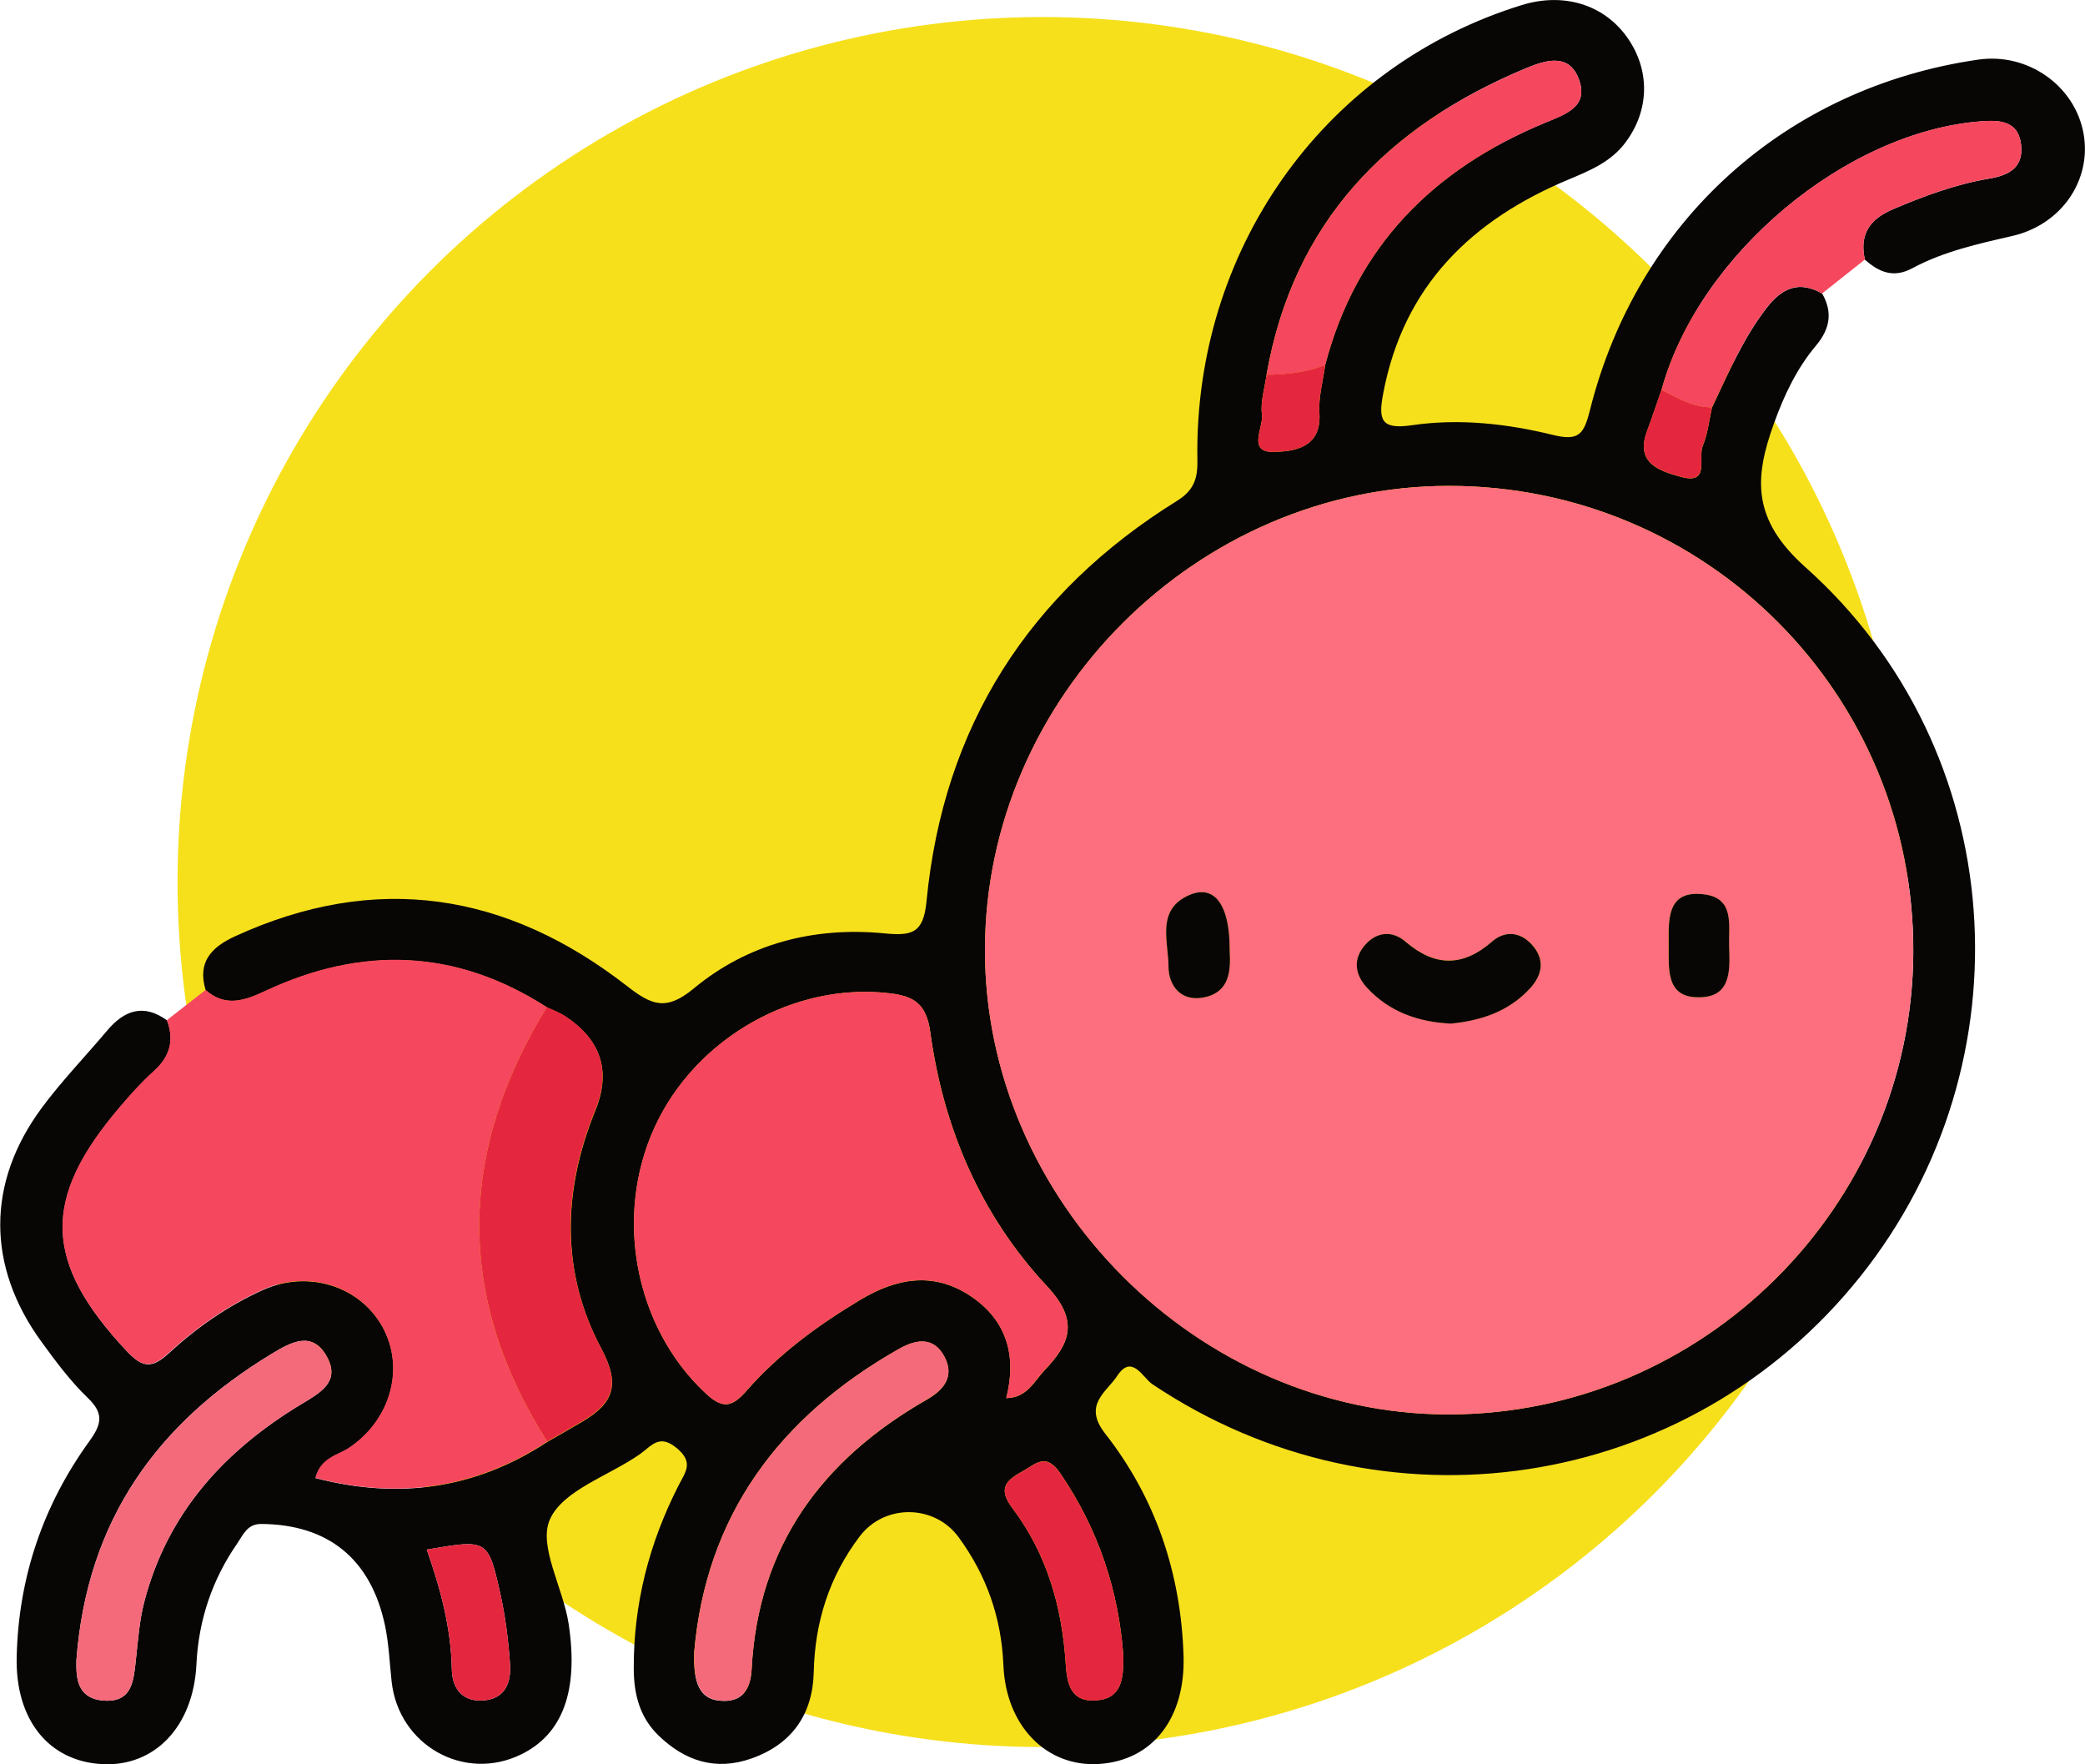
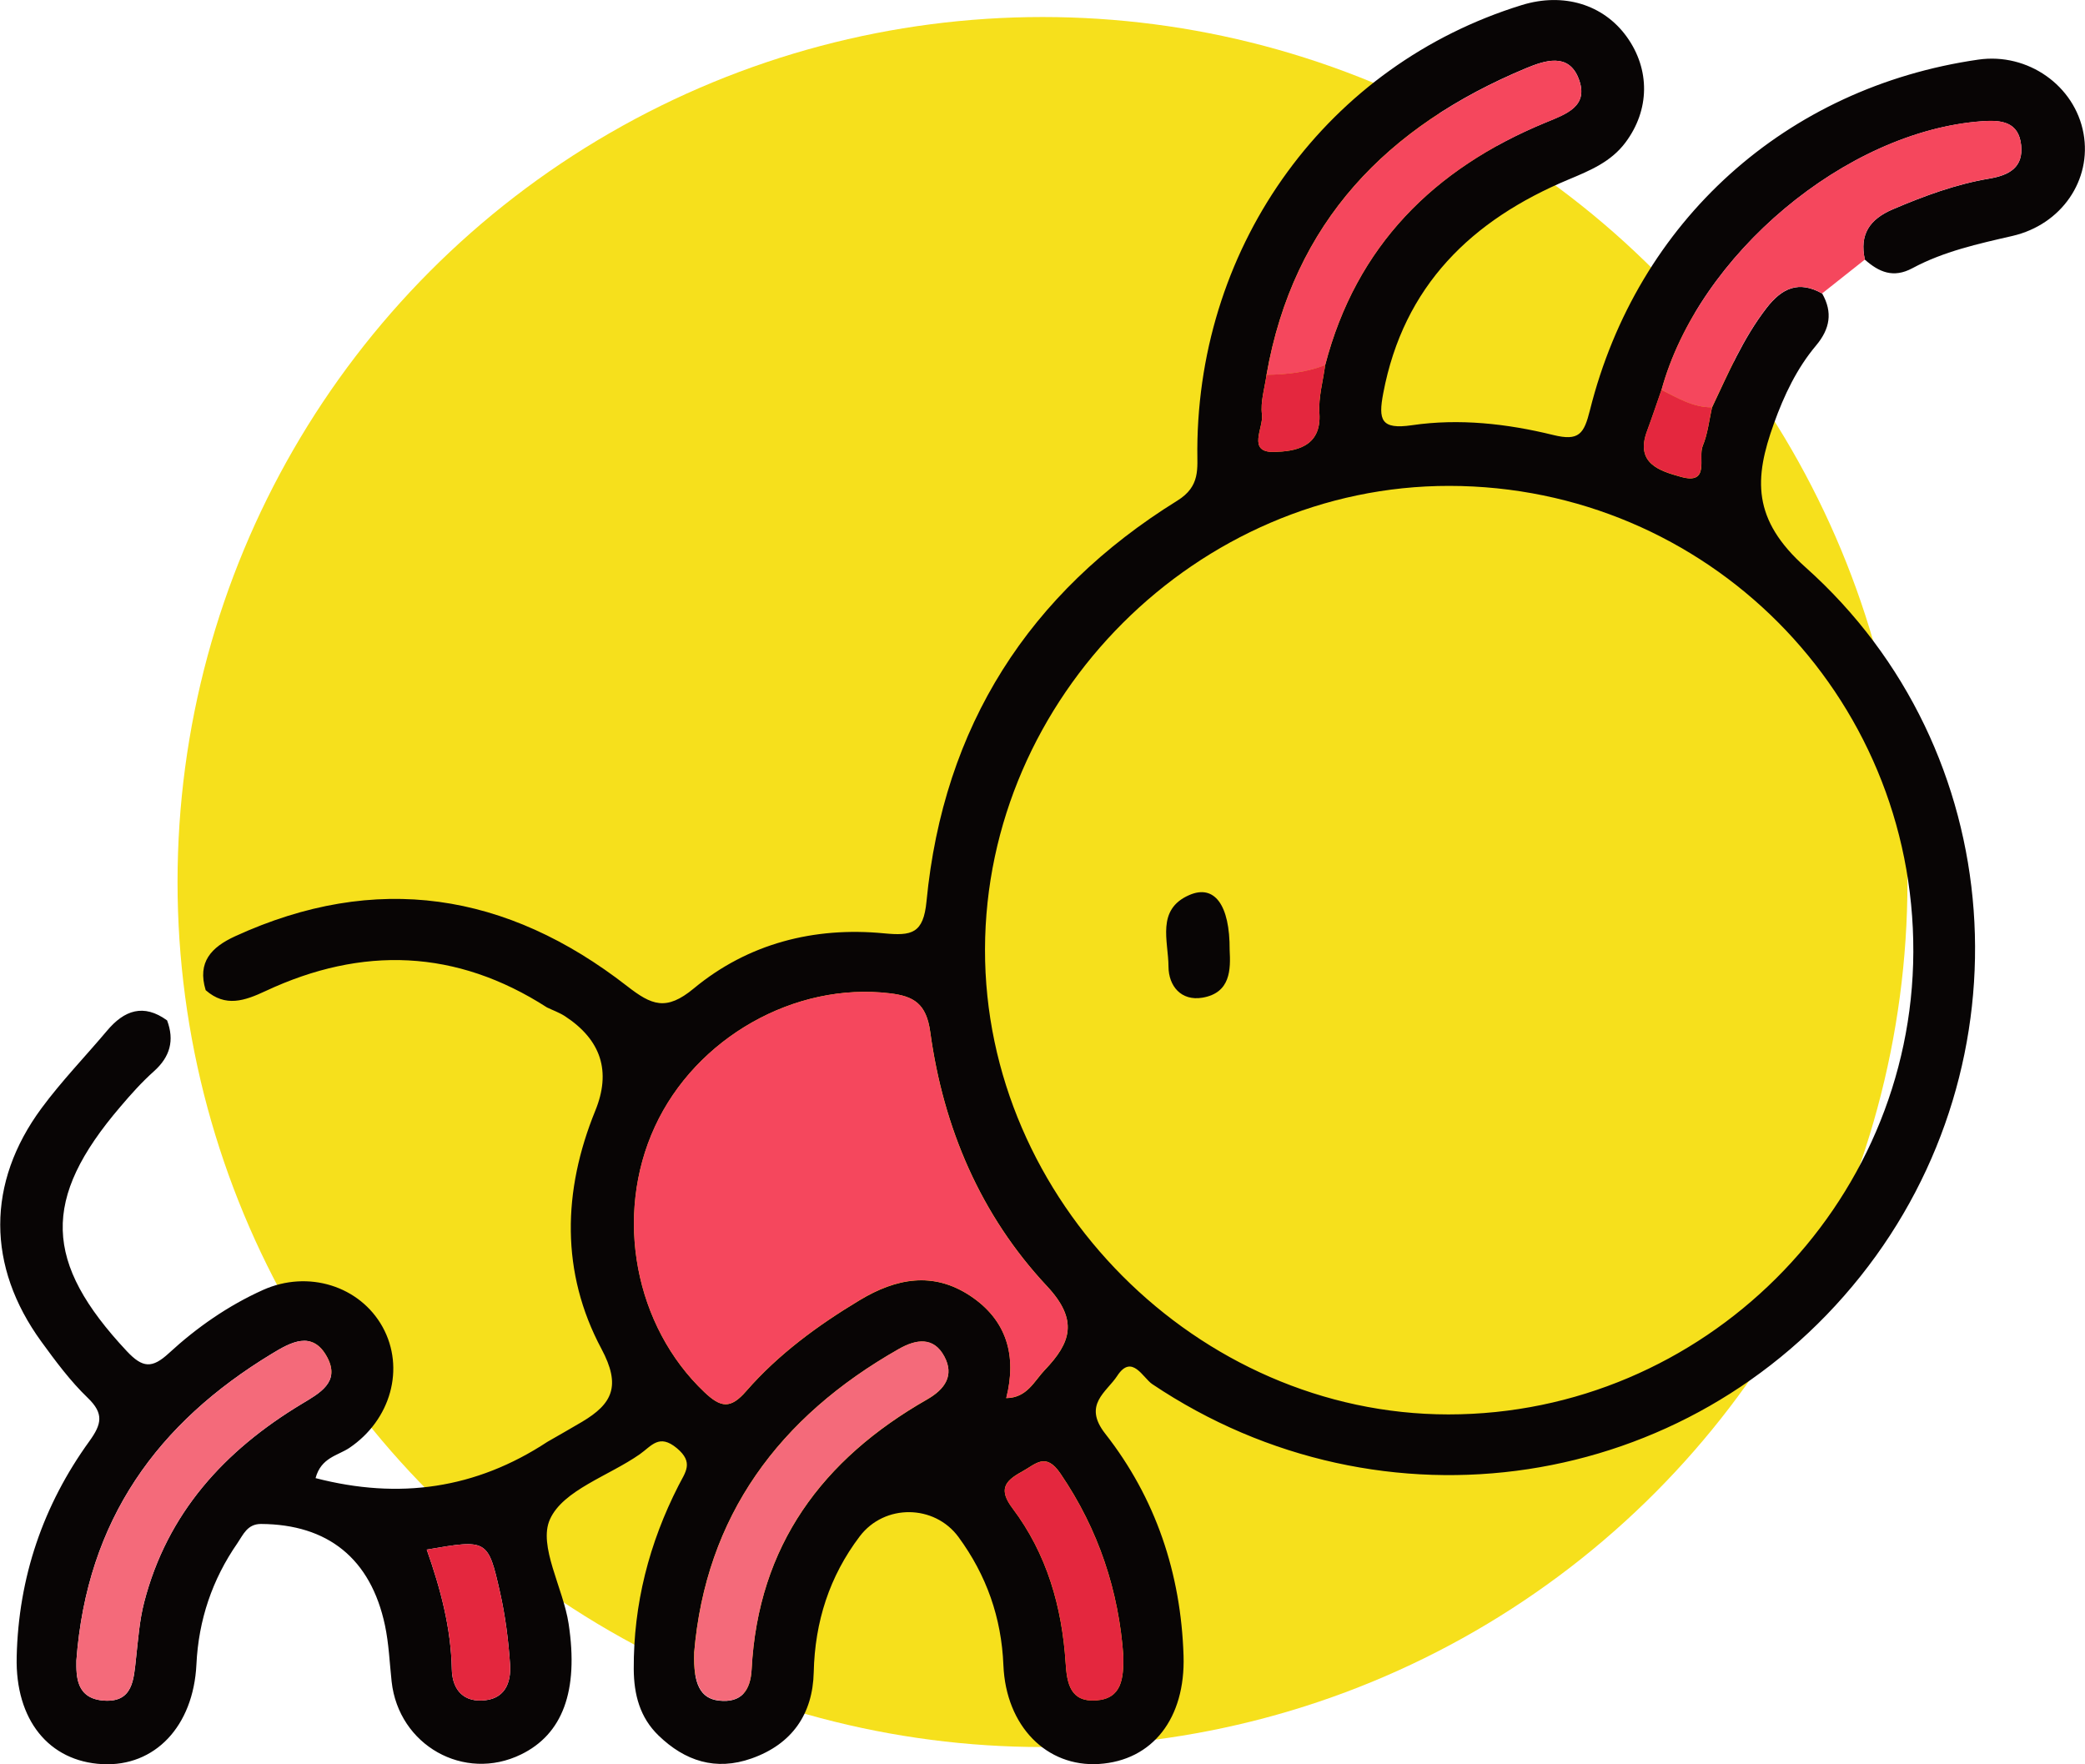
<svg xmlns="http://www.w3.org/2000/svg" id="Capa_2" data-name="Capa 2" viewBox="0 0 256.02 216.6">
  <defs>
    <style>      .cls-1 {        fill: #f6e01c;      }      .cls-1, .cls-2, .cls-3, .cls-4, .cls-5, .cls-6 {        stroke-width: 0px;      }      .cls-2 {        fill: #080505;      }      .cls-3 {        fill: #f5475d;      }      .cls-4 {        fill: #fd6e7e;      }      .cls-5 {        fill: #e4273e;      }      .cls-6 {        fill: #f46a7a;      }    </style>
  </defs>
  <g id="Capa_1-2" data-name="Capa 1">
    <g>
      <circle class="cls-1" cx="128.01" cy="108.3" r="106.21" />
      <g>
        <path class="cls-2" d="M25.25,121.56c-1.04-3.43.7-5.26,3.62-6.6,17.32-7.94,33.36-5.37,48.12,6.11,3.02,2.35,4.8,3.12,8.21.29,6.64-5.5,14.75-7.59,23.35-6.76,3.38.32,4.84.06,5.22-3.95,2.07-21.44,12.55-37.86,30.8-49.18,2.86-1.77,2.43-3.95,2.45-6.34.14-25.36,16.08-47.18,39.85-54.51,5.09-1.57,10-.09,12.87,3.88,2.9,4.02,2.85,9-.15,13-1.77,2.37-4.33,3.43-6.98,4.54-11.89,4.97-20.26,13.03-22.76,26.25-.62,3.27-.29,4.48,3.53,3.92,5.8-.85,11.68-.19,17.34,1.2,3.17.78,3.78-.13,4.51-3.04,5.83-23.28,24.11-39.65,47.69-43.05,6.07-.88,11.86,3.19,12.92,9.07,1.03,5.7-2.68,11.18-8.73,12.58-4.22.97-8.45,1.9-12.28,3.96-2.34,1.26-4.11.48-5.84-1.05-.68-3.1.57-4.97,3.48-6.2,3.83-1.63,7.7-3.06,11.8-3.75,2.44-.41,4.2-1.37,3.91-4.11-.31-2.89-2.45-3.1-4.81-2.93-16.68,1.21-34.79,16.37-39.35,32.99-.59,1.68-1.15,3.37-1.77,5.04-1.5,3.99,1.56,4.91,4.15,5.63,3.63,1.02,2.08-2.36,2.68-3.79.62-1.48.78-3.15,1.15-4.74,1.99-4.19,3.8-8.46,6.68-12.19,1.91-2.48,3.98-3.4,6.84-1.79,1.31,2.31.96,4.34-.75,6.38-2.37,2.82-3.93,6.11-5.18,9.59-2.43,6.74-2.7,11.77,3.89,17.65,25.14,22.44,27.65,60.82,6.74,87.05-21.14,26.53-58.7,32.2-86.96,13.24-1.15-.77-2.5-3.77-4.3-1.02-1.3,2-4.27,3.54-1.48,7.1,6.2,7.91,9.3,17.15,9.62,27.27.24,7.67-3.79,12.87-10.39,13.29-6.4.4-11.42-4.62-11.73-12.13-.24-5.86-2.08-11.05-5.51-15.73-2.95-4.02-9.08-4.11-12.13-.09-3.72,4.91-5.51,10.48-5.65,16.69-.12,5.12-2.65,8.82-7.63,10.58-4.41,1.56-8.18.32-11.42-2.81-2.29-2.21-3.03-5.02-3.05-8.16-.04-7.98,1.89-15.47,5.5-22.54.84-1.65,1.9-2.82-.2-4.58-2.18-1.82-3.1-.29-4.56.74-3.8,2.66-9.42,4.4-11.03,7.99-1.47,3.25,1.62,8.42,2.29,12.8,1.27,8.34-.77,13.6-5.84,16.07-6.99,3.41-15.03-1.12-15.89-8.95-.25-2.31-.34-4.65-.82-6.91-1.74-8.18-7.01-12.4-15.22-12.44-1.69,0-2.19,1.33-2.89,2.35-3.1,4.47-4.78,9.44-5.04,14.9-.37,7.59-5.1,12.57-11.55,12.24-6.58-.34-10.7-5.45-10.52-13.16.22-9.75,3.23-18.62,8.93-26.5,1.5-2.08,1.81-3.38-.2-5.31-2.14-2.06-3.95-4.5-5.71-6.92-6.71-9.24-6.74-19.48.03-28.65,2.46-3.33,5.37-6.34,8.05-9.52,2.11-2.51,4.48-3.36,7.37-1.26.92,2.46.37,4.47-1.62,6.25-1.48,1.32-2.82,2.82-4.11,4.34-9.72,11.36-9.43,19.11.78,30.02,1.95,2.08,3.11,2.15,5.18.24,3.42-3.15,7.27-5.83,11.54-7.75,5.56-2.5,11.91-.48,14.69,4.54,2.79,5.06,1.01,11.42-4.08,14.85-1.41.95-3.47,1.17-4.15,3.71,10.27,2.66,19.68,1.32,28.46-4.45,1.42-.82,2.85-1.62,4.26-2.46,3.72-2.21,4.83-4.39,2.38-8.97-5-9.36-4.77-19.38-.75-29.24q2.95-7.23-3.73-11.6c-.68-.44-1.47-.72-2.2-1.07-11.14-7.17-22.7-7.56-34.55-2.02-2.57,1.2-4.92,2.03-7.35-.09ZM155.52,46.02c-.22,1.63-.77,3.31-.56,4.89.21,1.6-1.89,4.66,1.49,4.58,2.46-.06,5.85-.51,5.56-4.77-.13-1.94.45-3.93.71-5.9,3.81-14.62,13.34-24.1,27-29.75,2.61-1.08,5.45-2.01,4.11-5.45-1.23-3.15-4.11-2.21-6.43-1.25-17.04,7.1-28.59,18.88-31.88,37.64ZM177.96,59.66c-30.93-.03-56.94,25.93-57.01,56.9-.07,30.83,26.11,57.1,56.9,57.11,31.26,0,56.98-25.58,57.09-56.78.11-31.62-25.36-57.2-56.97-57.23ZM123.55,171.67c2.58-.03,3.43-2.08,4.75-3.46,3.18-3.33,4.18-6.1.25-10.3-8.12-8.68-12.71-19.42-14.32-31.19-.48-3.49-2.02-4.4-4.95-4.75-11.68-1.41-23.82,5.44-28.86,16.37-5.07,10.98-2.45,24.53,6.09,32.61,2.02,1.91,3.2,2.07,5.12-.14,3.95-4.53,8.78-8.07,13.94-11.17,4.49-2.7,9.02-3.54,13.57-.53,4.48,2.97,5.75,7.35,4.42,12.57ZM9.38,203.88c-.02,1.91-.06,4.7,3.4,4.93,3.56.24,3.64-2.62,3.92-5.17.26-2.31.42-4.66,1-6.9,2.83-10.96,9.86-18.64,19.33-24.35,2.19-1.32,4.77-2.67,3.16-5.72-1.8-3.41-4.55-1.82-6.84-.43-13.93,8.45-22.67,20.29-23.97,37.64ZM85.24,202.95c-.13,3.86.79,5.6,3.02,5.86,2.8.32,3.9-1.28,4.03-3.84.8-15.19,8.69-25.79,21.54-33.13,2.2-1.26,3.37-2.95,2.12-5.28-1.31-2.45-3.46-2.13-5.58-.92-14.73,8.35-23.73,20.53-25.14,37.33ZM137.94,203.35c-.56-7.95-3.02-15.51-7.72-22.41-1.83-2.7-3.04-1.16-4.76-.23-2.15,1.17-2.84,2.22-1.12,4.5,4.2,5.58,6.06,12.07,6.51,18.97.16,2.57.6,4.84,3.78,4.6,3.12-.23,3.34-2.68,3.31-5.44ZM52.4,190.27c1.73,4.9,2.98,9.66,3.08,14.69.04,2.16,1.11,3.92,3.64,3.84,2.83-.08,3.67-2.11,3.51-4.45-.2-2.96-.58-5.94-1.23-8.83-1.48-6.55-1.57-6.53-9-5.25Z" />
-         <path class="cls-3" d="M25.25,121.56c2.43,2.12,4.78,1.29,7.35.09,11.85-5.54,23.41-5.16,34.55,2.02-10.92,17.79-11.22,35.56.03,53.34-8.78,5.77-18.19,7.12-28.46,4.45.67-2.54,2.73-2.76,4.15-3.71,5.09-3.43,6.87-9.79,4.08-14.85-2.78-5.02-9.13-7.04-14.69-4.54-4.27,1.92-8.11,4.6-11.54,7.75-2.07,1.91-3.23,1.84-5.18-.24-10.21-10.91-10.5-18.67-.78-30.02,1.29-1.51,2.63-3.01,4.11-4.34,1.98-1.77,2.54-3.78,1.62-6.25,1.59-1.24,3.18-2.47,4.76-3.71Z" />
        <path class="cls-3" d="M223.74,36.03c-2.86-1.61-4.92-.7-6.84,1.79-2.88,3.73-4.69,8-6.68,12.19-2.32.03-4.23-1.14-6.2-2.14,4.56-16.62,22.67-31.78,39.35-32.99,2.36-.17,4.5.04,4.81,2.93.29,2.74-1.46,3.69-3.91,4.11-4.1.69-7.97,2.12-11.8,3.75-2.91,1.24-4.16,3.1-3.48,6.2-1.75,1.39-3.5,2.77-5.25,4.16Z" />
-         <path class="cls-4" d="M177.96,59.66c31.61.03,57.08,25.61,56.97,57.23-.11,31.2-25.83,56.78-57.09,56.78-30.8,0-56.97-26.27-56.9-57.11.07-30.96,26.09-56.93,57.01-56.9ZM178.1,125.68c3.76-.37,7.17-1.49,9.79-4.34,1.54-1.68,1.84-3.56.24-5.34-1.43-1.59-3.32-1.77-4.89-.41-3.62,3.15-7.03,3.12-10.65.02-1.59-1.36-3.48-1.24-4.9.34-1.57,1.74-1.35,3.66.2,5.34,2.75,2.97,6.28,4.18,10.22,4.38ZM150.99,116.63c.03-5.53-1.87-8.08-4.96-6.73-4.09,1.78-2.56,5.67-2.55,8.77,0,2.41,1.56,4.27,4.17,3.83,3.47-.59,3.47-3.48,3.34-5.87ZM204.89,115.76c.04,3.12-.53,7.03,4.22,6.67,3.52-.26,3.28-3.6,3.2-6.26-.08-2.54.7-5.86-3.02-6.35-4.5-.59-4.43,2.83-4.4,5.94Z" />
        <path class="cls-3" d="M123.55,171.67c1.33-5.22.06-9.6-4.42-12.57-4.54-3.01-9.08-2.18-13.57.53-5.16,3.11-9.98,6.64-13.94,11.17-1.92,2.21-3.11,2.05-5.12.14-8.54-8.08-11.16-21.62-6.09-32.61,5.04-10.92,17.18-17.77,28.86-16.37,2.93.35,4.48,1.27,4.95,4.75,1.61,11.77,6.19,22.51,14.32,31.19,3.93,4.2,2.94,6.97-.25,10.3-1.32,1.37-2.17,3.43-4.75,3.46Z" />
-         <path class="cls-5" d="M67.18,177c-11.25-17.77-10.95-35.55-.03-53.34.74.35,1.52.63,2.2,1.07q6.7,4.37,3.73,11.6c-4.03,9.85-4.25,19.87.75,29.24,2.45,4.59,1.34,6.76-2.38,8.97-1.41.84-2.84,1.64-4.26,2.46Z" />
        <path class="cls-6" d="M9.38,203.88c1.3-17.34,10.04-29.19,23.97-37.64,2.29-1.39,5.03-2.98,6.84.43,1.61,3.05-.97,4.4-3.16,5.72-9.47,5.71-16.5,13.4-19.33,24.35-.58,2.24-.74,4.59-1,6.9-.29,2.54-.36,5.4-3.92,5.17-3.46-.23-3.42-3.02-3.4-4.93Z" />
        <path class="cls-6" d="M85.24,202.95c1.41-16.8,10.41-28.97,25.14-37.33,2.12-1.2,4.27-1.53,5.58.92,1.25,2.34.08,4.03-2.12,5.28-12.85,7.34-20.75,17.94-21.54,33.13-.13,2.56-1.24,4.17-4.03,3.84-2.23-.26-3.14-2-3.02-5.86Z" />
        <path class="cls-3" d="M155.52,46.02c3.29-18.76,14.84-30.55,31.88-37.64,2.32-.97,5.2-1.91,6.43,1.25,1.34,3.44-1.5,4.38-4.11,5.45-13.66,5.65-23.19,15.12-27,29.75-2.32.9-4.74,1.16-7.2,1.2Z" />
        <path class="cls-5" d="M137.94,203.35c.03,2.76-.2,5.21-3.31,5.44-3.18.23-3.62-2.04-3.78-4.6-.44-6.9-2.3-13.39-6.51-18.97-1.72-2.28-1.03-3.33,1.12-4.5,1.72-.93,2.92-2.47,4.76.23,4.7,6.9,7.16,14.46,7.72,22.41Z" />
        <path class="cls-5" d="M52.4,190.27c7.43-1.28,7.52-1.3,9,5.25.65,2.89,1.03,5.87,1.23,8.83.16,2.34-.69,4.36-3.51,4.45-2.53.08-3.6-1.68-3.64-3.84-.1-5.02-1.35-9.79-3.08-14.69Z" />
        <path class="cls-5" d="M155.52,46.02c2.46-.04,4.88-.29,7.2-1.2-.26,1.97-.84,3.96-.71,5.9.29,4.26-3.1,4.7-5.56,4.77-3.38.09-1.28-2.97-1.49-4.58-.21-1.58.34-3.26.56-4.89Z" />
        <path class="cls-5" d="M204.02,47.87c1.97.99,3.88,2.16,6.2,2.14-.36,1.59-.52,3.26-1.15,4.74-.6,1.43.95,4.81-2.68,3.79-2.58-.73-5.64-1.64-4.15-5.63.62-1.67,1.18-3.36,1.77-5.04Z" />
-         <path class="cls-2" d="M178.1,125.68c-3.93-.2-7.47-1.41-10.22-4.38-1.56-1.68-1.77-3.6-.2-5.34,1.42-1.58,3.31-1.71,4.9-.34,3.62,3.1,7.03,3.13,10.65-.02,1.57-1.37,3.46-1.19,4.89.41,1.6,1.78,1.3,3.66-.24,5.34-2.62,2.85-6.02,3.98-9.79,4.34Z" />
        <path class="cls-2" d="M150.99,116.63c.13,2.39.13,5.28-3.34,5.87-2.61.44-4.16-1.42-4.17-3.83-.01-3.1-1.54-6.99,2.55-8.77,3.09-1.35,4.99,1.2,4.96,6.73Z" />
-         <path class="cls-2" d="M204.9,115.76c-.03-3.11-.1-6.53,4.4-5.94,3.72.49,2.94,3.8,3.02,6.35.09,2.67.32,6-3.2,6.26-4.75.36-4.18-3.55-4.22-6.67Z" />
      </g>
    </g>
  </g>
</svg>